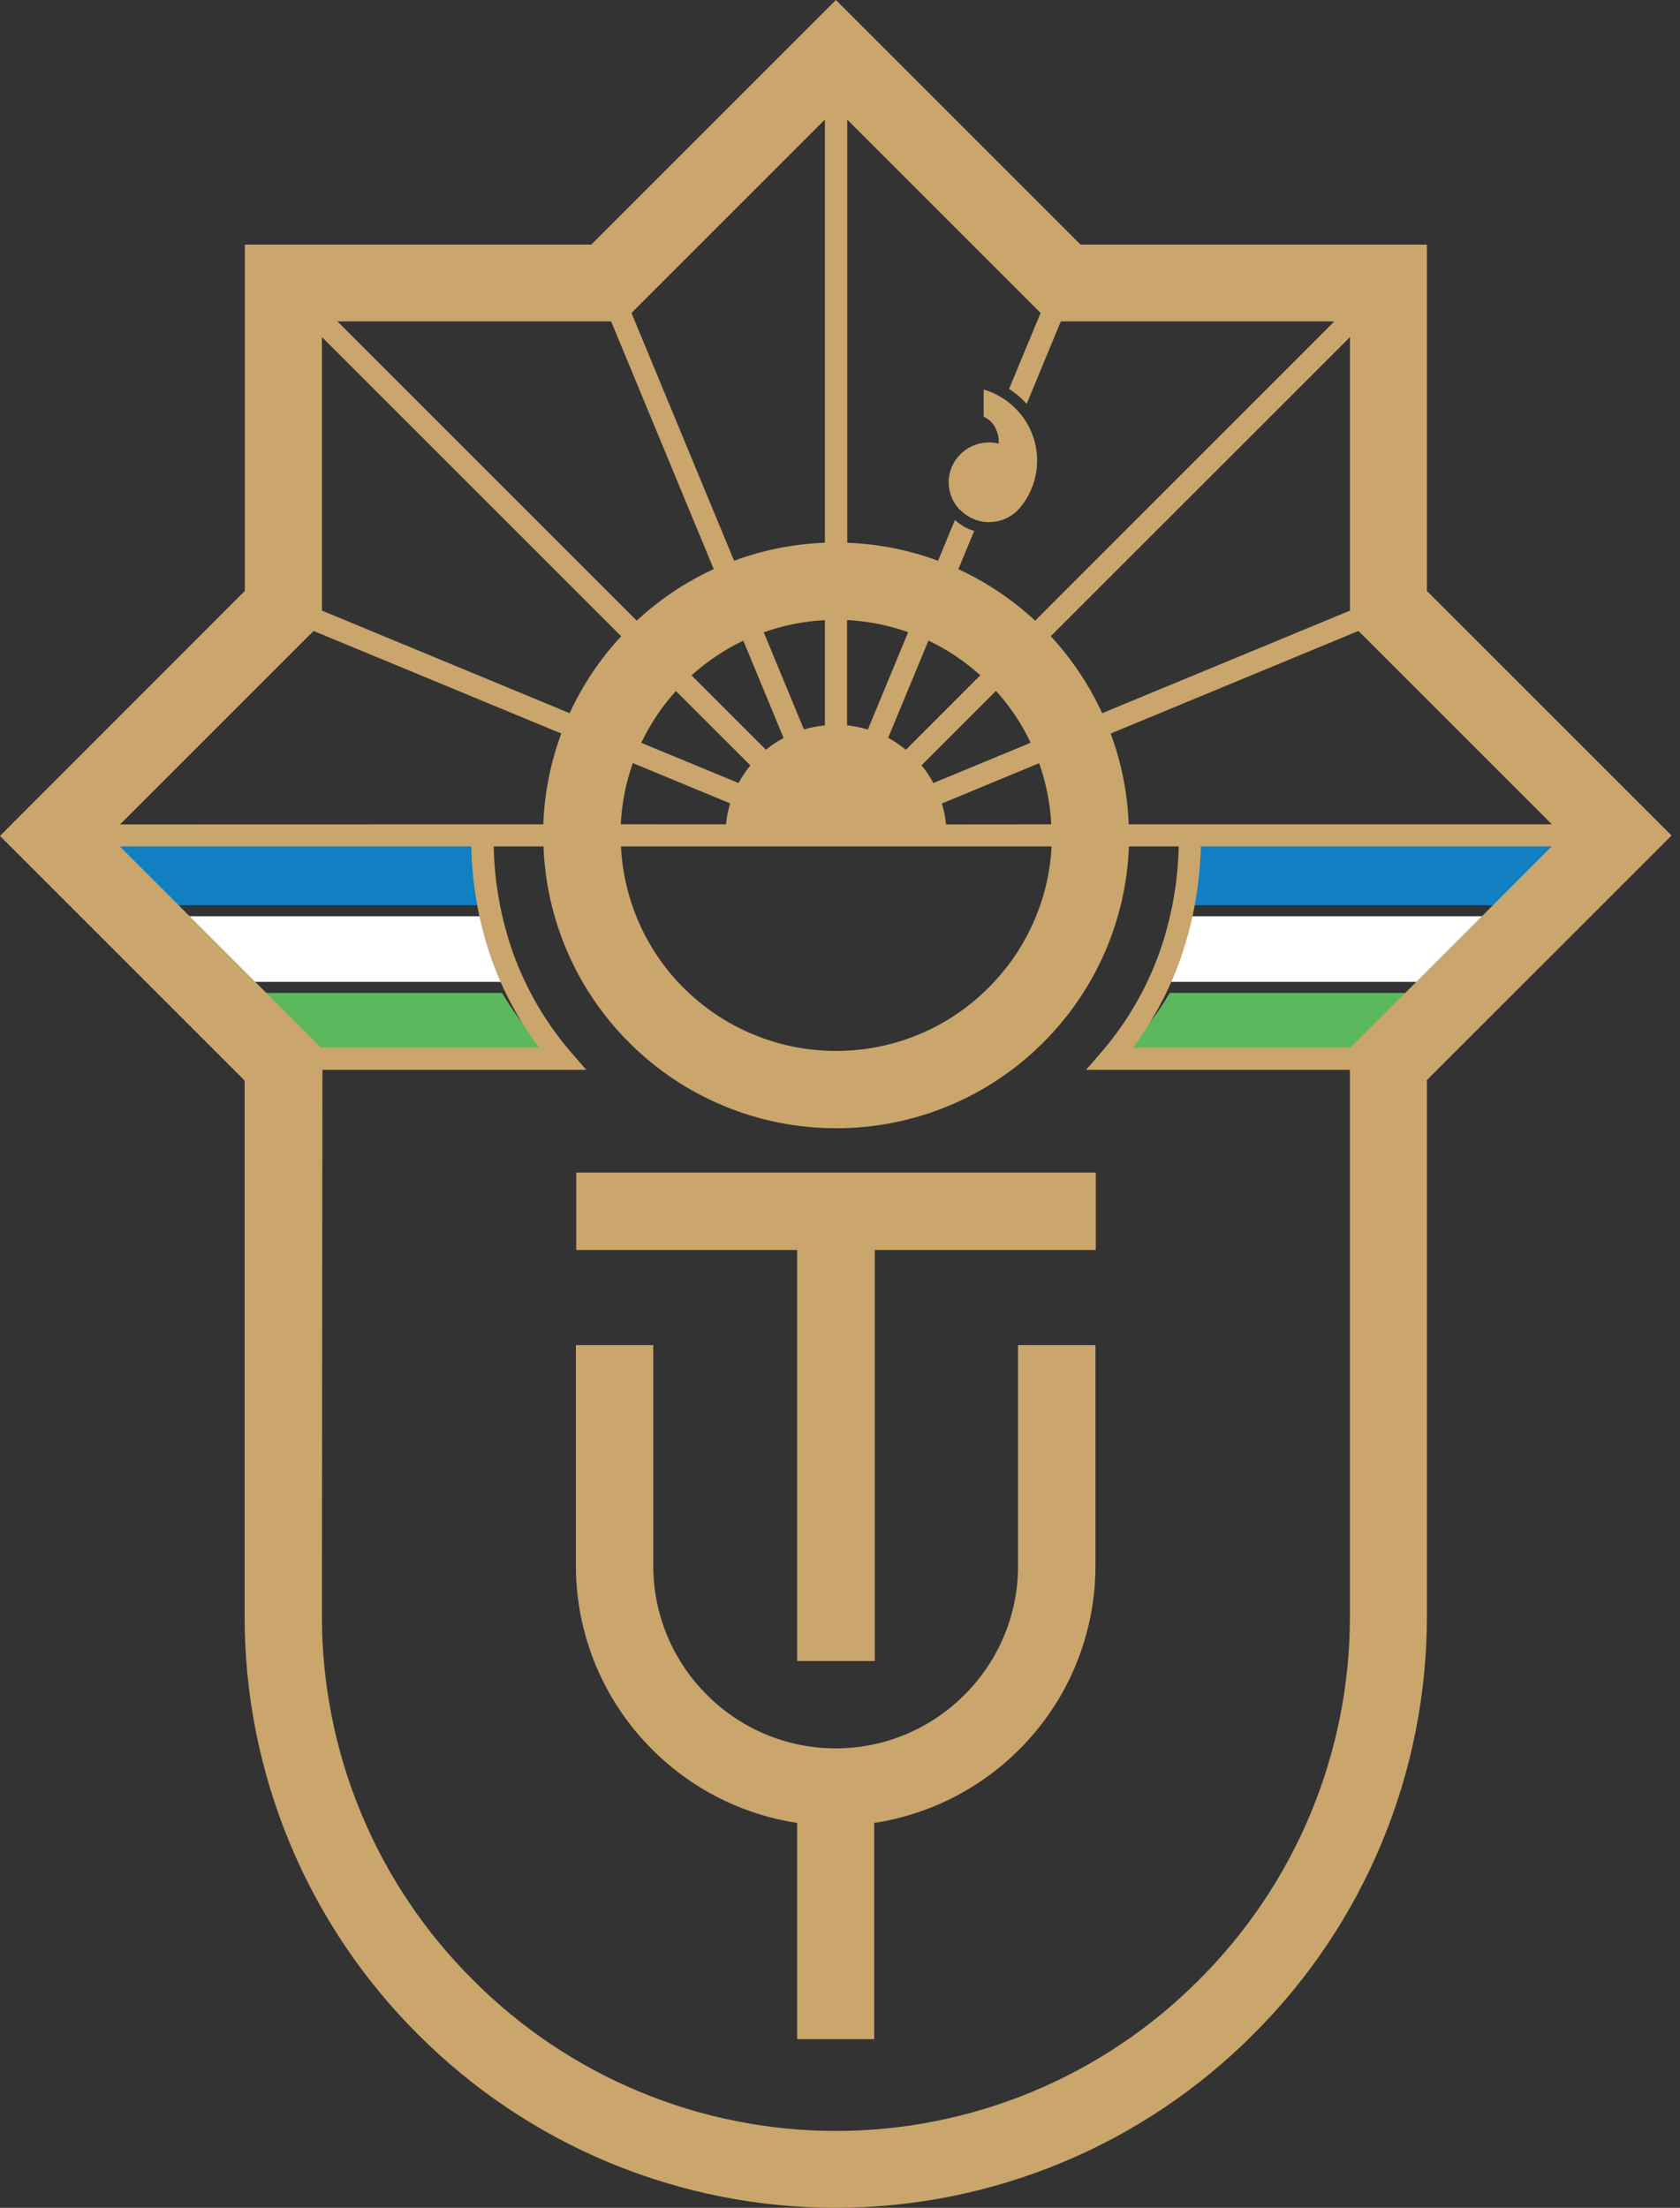
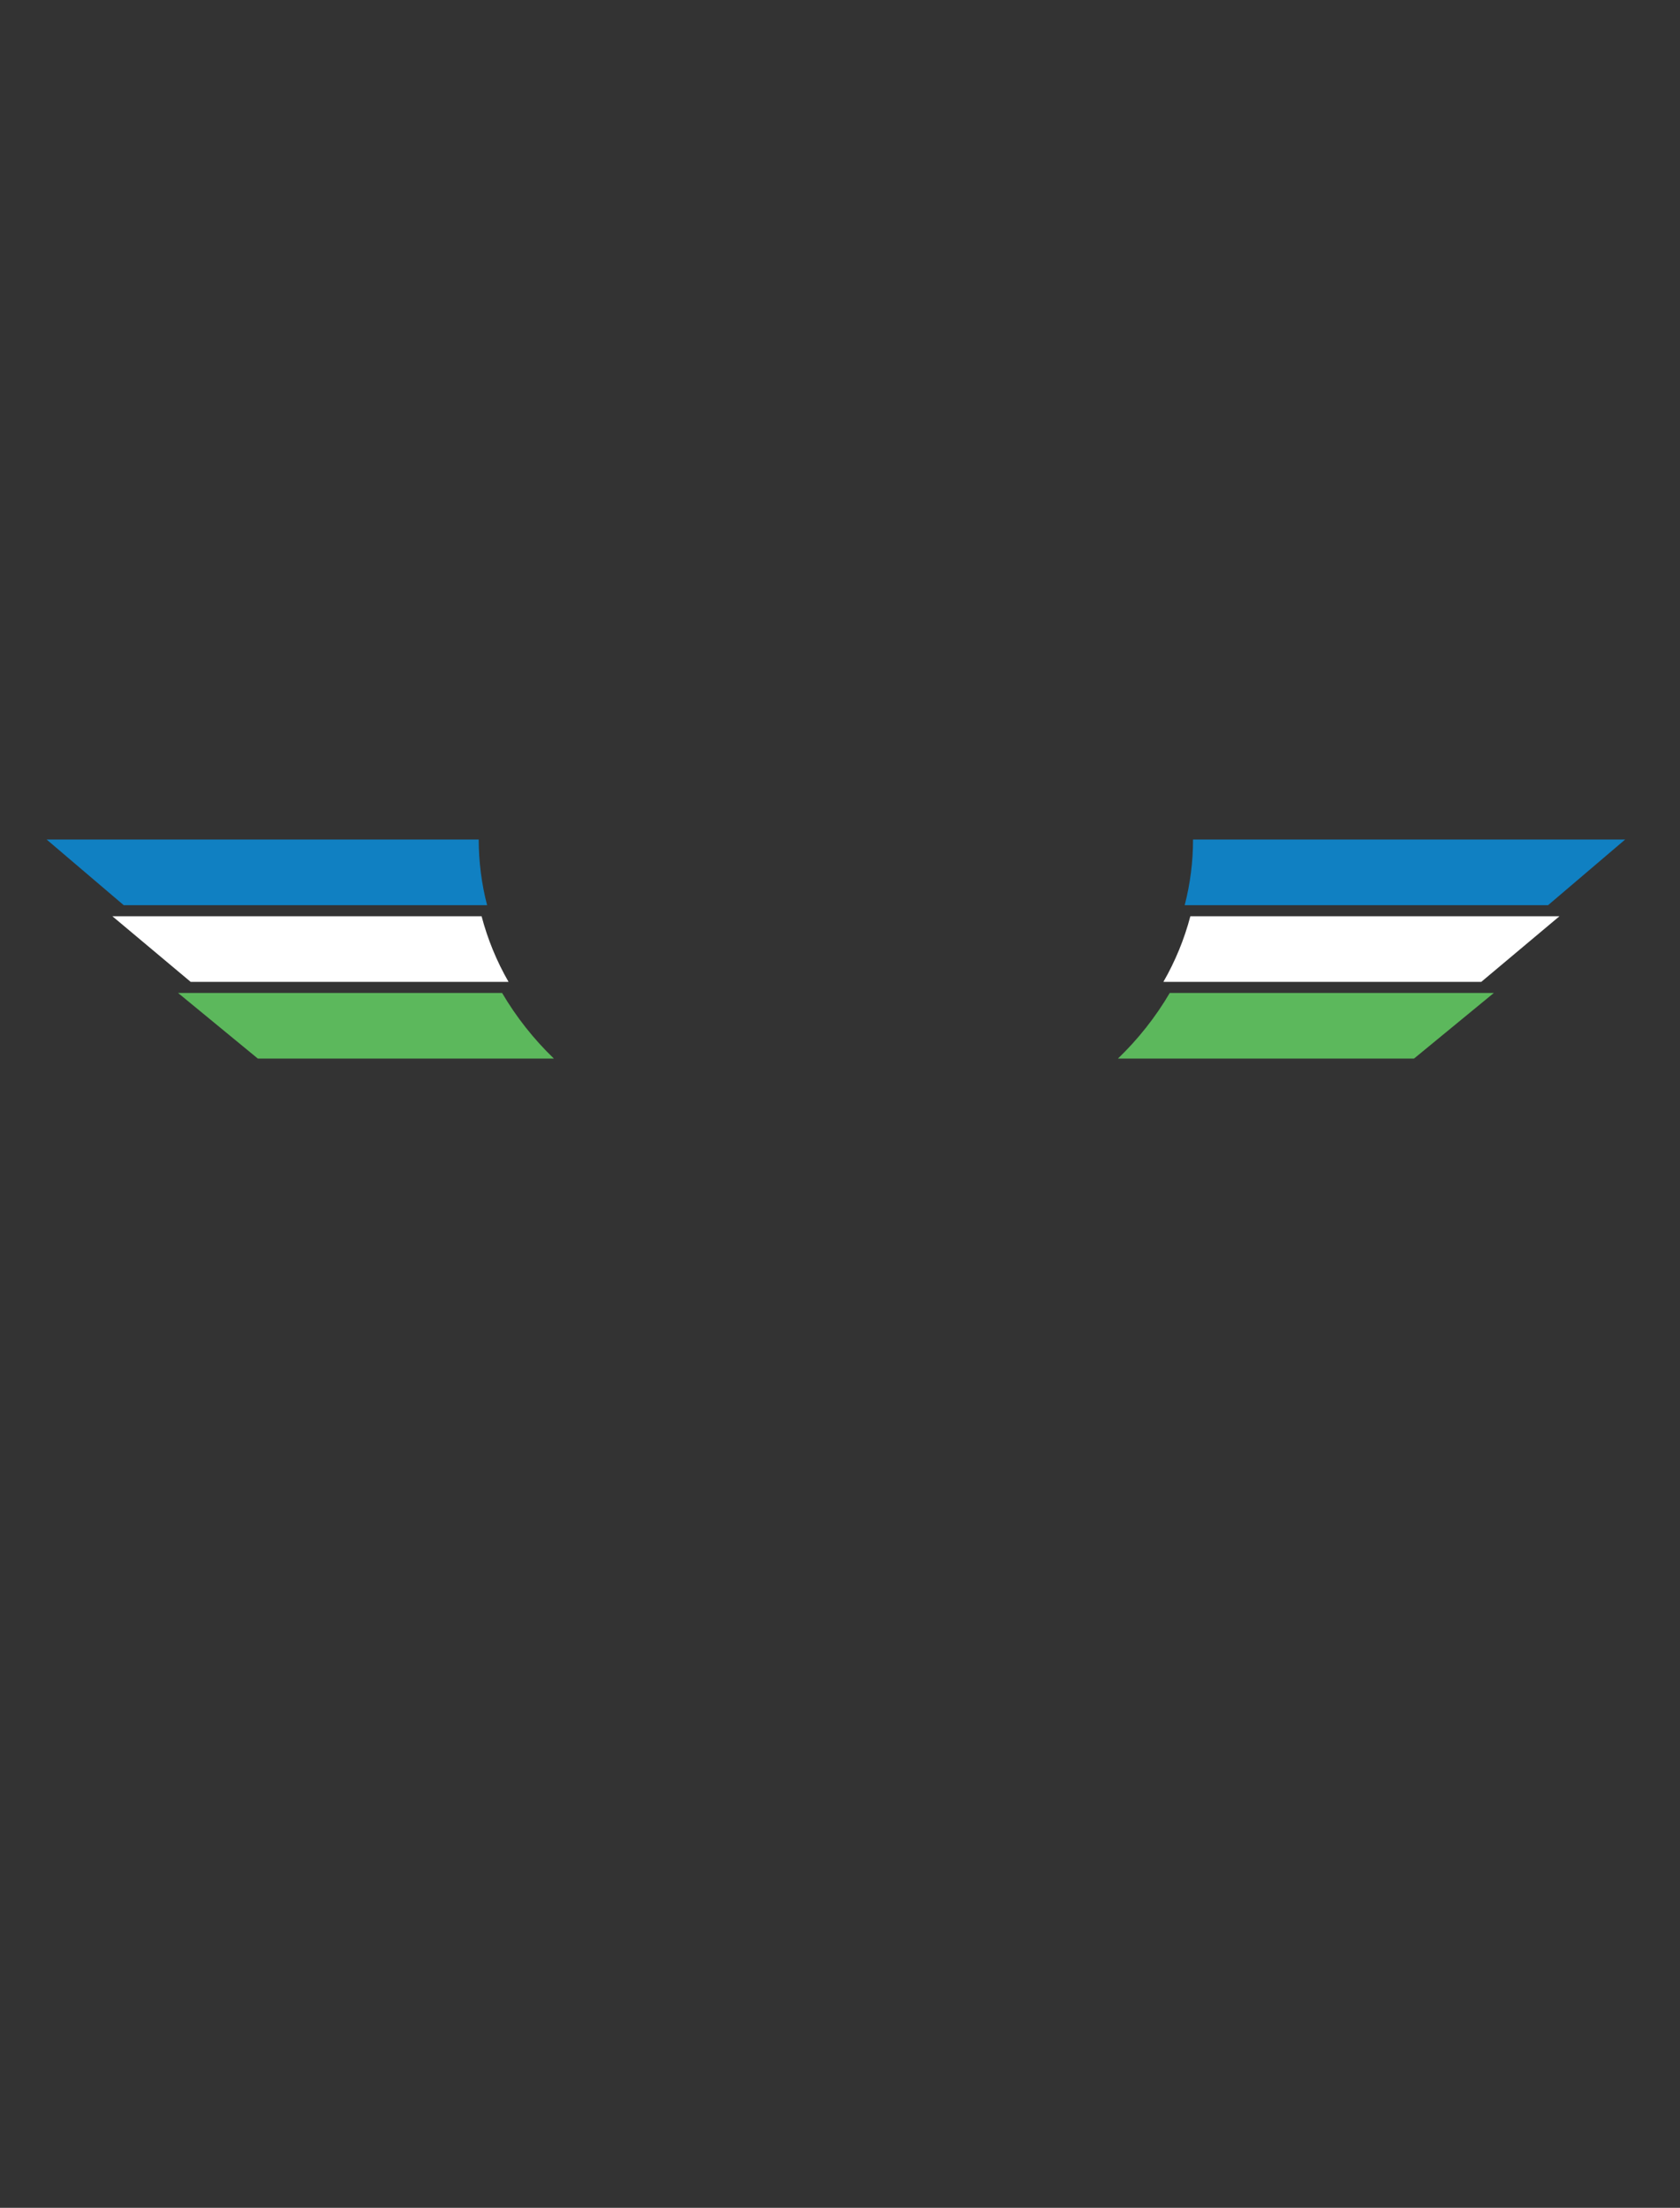
<svg xmlns="http://www.w3.org/2000/svg" width="35" height="46" viewBox="0 0 35 46" fill="none">
  <rect x="0" y="0" width="35" height="46" fill="#333333" stroke="none" />
  <script />
  <path fill-rule="evenodd" clip-rule="evenodd" d="M24.855 17.492H33.857L32.251 18.86H24.681C24.797 18.413 24.855 17.954 24.855 17.492ZM0.972 17.492H9.973C9.974 17.954 10.032 18.413 10.148 18.86H2.578L0.972 17.492Z" fill="#1080C2" />
-   <path fill-rule="evenodd" clip-rule="evenodd" d="M24.799 19.09H32.489L30.859 20.458H24.237C24.484 20.029 24.673 19.569 24.799 19.09ZM2.341 19.09H10.033C10.159 19.569 10.348 20.029 10.595 20.458H3.973L2.341 19.09Z" fill="white" />
+   <path fill-rule="evenodd" clip-rule="evenodd" d="M24.799 19.09H32.489L30.859 20.458H24.237C24.484 20.029 24.673 19.569 24.799 19.09ZH10.033C10.159 19.569 10.348 20.029 10.595 20.458H3.973L2.341 19.09Z" fill="white" />
  <path fill-rule="evenodd" clip-rule="evenodd" d="M3.709 20.688H10.46C10.756 21.191 11.119 21.651 11.54 22.056H5.372L3.709 20.688ZM24.37 20.688H31.122L29.458 22.056H23.29C23.711 21.651 24.075 21.191 24.37 20.688Z" fill="#5CB85C" />
-   <path d="M8.713 42.392C7.567 41.251 6.657 39.895 6.037 38.402C5.416 36.909 5.097 35.308 5.096 33.691V22.513L0 17.417L0.569 16.846L5.101 12.312V5.096H12.319L17.415 0L22.511 5.096H29.727V12.312L34.824 17.408L29.727 22.504V33.683C29.727 35.3 29.407 36.901 28.787 38.394C28.166 39.887 27.258 41.243 26.111 42.384C24.97 43.529 23.614 44.439 22.121 45.059C20.627 45.68 19.025 46 17.408 46C15.793 46 14.194 45.681 12.701 45.062C11.209 44.443 9.854 43.535 8.713 42.392ZM6.707 33.691C6.708 35.096 6.986 36.488 7.526 37.785C8.066 39.083 8.857 40.261 9.854 41.253C10.845 42.249 12.023 43.04 13.32 43.58C14.618 44.12 16.01 44.398 17.415 44.399C18.821 44.398 20.212 44.12 21.51 43.58C22.808 43.04 23.985 42.249 24.977 41.253C25.973 40.261 26.764 39.083 27.304 37.786C27.844 36.488 28.122 35.096 28.123 33.691V22.291H22.626L22.955 21.911C23.478 21.301 23.885 20.6 24.156 19.843C24.405 19.133 24.541 18.388 24.556 17.635H23.519C23.463 19.174 22.825 20.633 21.735 21.72C21.169 22.288 20.497 22.738 19.756 23.044C19.015 23.351 18.222 23.508 17.42 23.507C16.619 23.508 15.825 23.351 15.085 23.044C14.344 22.738 13.671 22.288 13.105 21.72C12.016 20.633 11.379 19.173 11.323 17.635H10.285C10.301 18.387 10.435 19.133 10.684 19.843C10.955 20.599 11.362 21.3 11.885 21.911L12.214 22.291H6.717L6.707 33.691ZM14.241 20.581C14.658 20.999 15.153 21.33 15.698 21.555C16.243 21.781 16.827 21.897 17.417 21.896C18.007 21.897 18.591 21.781 19.136 21.556C19.681 21.33 20.176 20.999 20.592 20.581C21.381 19.797 21.851 18.746 21.908 17.635H12.937C12.991 18.745 13.455 19.795 14.239 20.581H14.241ZM24.587 19.996C24.352 20.652 24.019 21.27 23.601 21.829H28.135L32.328 17.635H25.017C24.999 18.44 24.854 19.237 24.586 19.996H24.587ZM11.231 21.829C10.812 21.27 10.48 20.653 10.244 19.996C9.978 19.237 9.834 18.44 9.819 17.635H2.495L6.689 21.829H11.231ZM24.556 17.175H32.33L28.301 13.146L23.139 15.283C23.364 15.89 23.491 16.528 23.514 17.175H24.556ZM21.901 17.175C21.88 16.741 21.794 16.311 21.649 15.901L19.623 16.741C19.666 16.883 19.695 17.029 19.709 17.177L21.901 17.175ZM15.124 17.175C15.139 17.027 15.168 16.881 15.212 16.739L13.184 15.899C13.038 16.31 12.954 16.739 12.933 17.173L15.124 17.175ZM10.277 17.175H11.318C11.342 16.528 11.469 15.89 11.693 15.283L6.533 13.146L6.472 13.207L2.502 17.177L10.277 17.175ZM15.386 16.315C15.457 16.185 15.54 16.061 15.633 15.947L14.081 14.397C13.79 14.72 13.546 15.084 13.36 15.477L15.386 16.315ZM19.445 16.315L21.472 15.475C21.286 15.082 21.043 14.718 20.75 14.395L19.199 15.945C19.294 16.061 19.376 16.185 19.445 16.317V16.315ZM18.873 15.621L20.423 14.07C20.1 13.778 19.736 13.534 19.343 13.347L18.503 15.373C18.634 15.444 18.758 15.528 18.873 15.623V15.621ZM15.957 15.621C16.072 15.528 16.195 15.445 16.325 15.375L15.485 13.348C15.093 13.536 14.73 13.78 14.407 14.071L15.957 15.621ZM16.749 15.199C16.891 15.156 17.037 15.128 17.185 15.114V12.921C16.75 12.943 16.321 13.028 15.911 13.174L16.749 15.199ZM18.081 15.199L18.92 13.172C18.51 13.026 18.081 12.941 17.647 12.919V15.112C17.794 15.128 17.939 15.157 18.081 15.201V15.199ZM11.867 14.859C12.139 14.271 12.501 13.73 12.941 13.256L6.707 7.023V12.722L11.867 14.859ZM22.963 14.859L28.125 12.722V7.023L21.891 13.256C22.331 13.731 22.692 14.272 22.962 14.86L22.963 14.859ZM21.566 12.931L27.798 6.697H22.1L21.389 8.415C21.281 8.295 21.158 8.19 21.022 8.104L21.679 6.521L17.651 2.492V11.308C18.297 11.332 18.936 11.458 19.543 11.683L19.894 10.835C20.009 10.939 20.146 11.018 20.295 11.063L19.966 11.859C20.552 12.13 21.092 12.491 21.564 12.931H21.566ZM13.266 12.931C13.74 12.49 14.281 12.128 14.869 11.857L12.732 6.697H7.032L13.266 12.931ZM15.293 11.683C15.9 11.458 16.538 11.332 17.185 11.308V2.492L13.156 6.521L15.293 11.683ZM16.608 42.486V37.981C15.464 37.807 14.405 37.271 13.588 36.451C13.085 35.95 12.685 35.354 12.412 34.699C12.14 34.043 11.998 33.339 11.998 32.629V28.026H13.61V32.629C13.61 33.128 13.709 33.622 13.901 34.082C14.092 34.542 14.373 34.96 14.727 35.312C15.079 35.666 15.497 35.946 15.957 36.138C16.417 36.329 16.912 36.428 17.411 36.428C17.909 36.428 18.403 36.329 18.863 36.138C19.324 35.946 19.742 35.666 20.093 35.312C20.447 34.96 20.727 34.542 20.919 34.082C21.111 33.621 21.209 33.128 21.209 32.629V28.026H22.822V32.629C22.822 33.339 22.681 34.042 22.409 34.698C22.136 35.354 21.737 35.95 21.234 36.451C20.416 37.27 19.357 37.807 18.212 37.981V42.486H16.608ZM16.608 34.608V26.044H12.005V24.431H22.829V26.044H18.225V34.608H16.608ZM20.011 10.636C19.932 10.559 19.871 10.468 19.828 10.367C19.786 10.266 19.764 10.158 19.764 10.049C19.764 9.939 19.786 9.831 19.828 9.731C19.871 9.63 19.932 9.539 20.011 9.462C20.113 9.36 20.241 9.287 20.381 9.249C20.52 9.21 20.668 9.208 20.808 9.243C20.814 9.109 20.779 8.976 20.706 8.862C20.654 8.783 20.58 8.721 20.493 8.683V8.116C20.741 8.189 20.966 8.322 21.15 8.504C21.295 8.646 21.41 8.816 21.488 9.004C21.567 9.191 21.607 9.392 21.607 9.595C21.607 9.927 21.5 10.251 21.299 10.516C21.269 10.559 21.235 10.599 21.198 10.636C21.04 10.792 20.827 10.88 20.604 10.879C20.384 10.879 20.172 10.791 20.016 10.636H20.011Z" fill="#CAA56C" />
</svg>